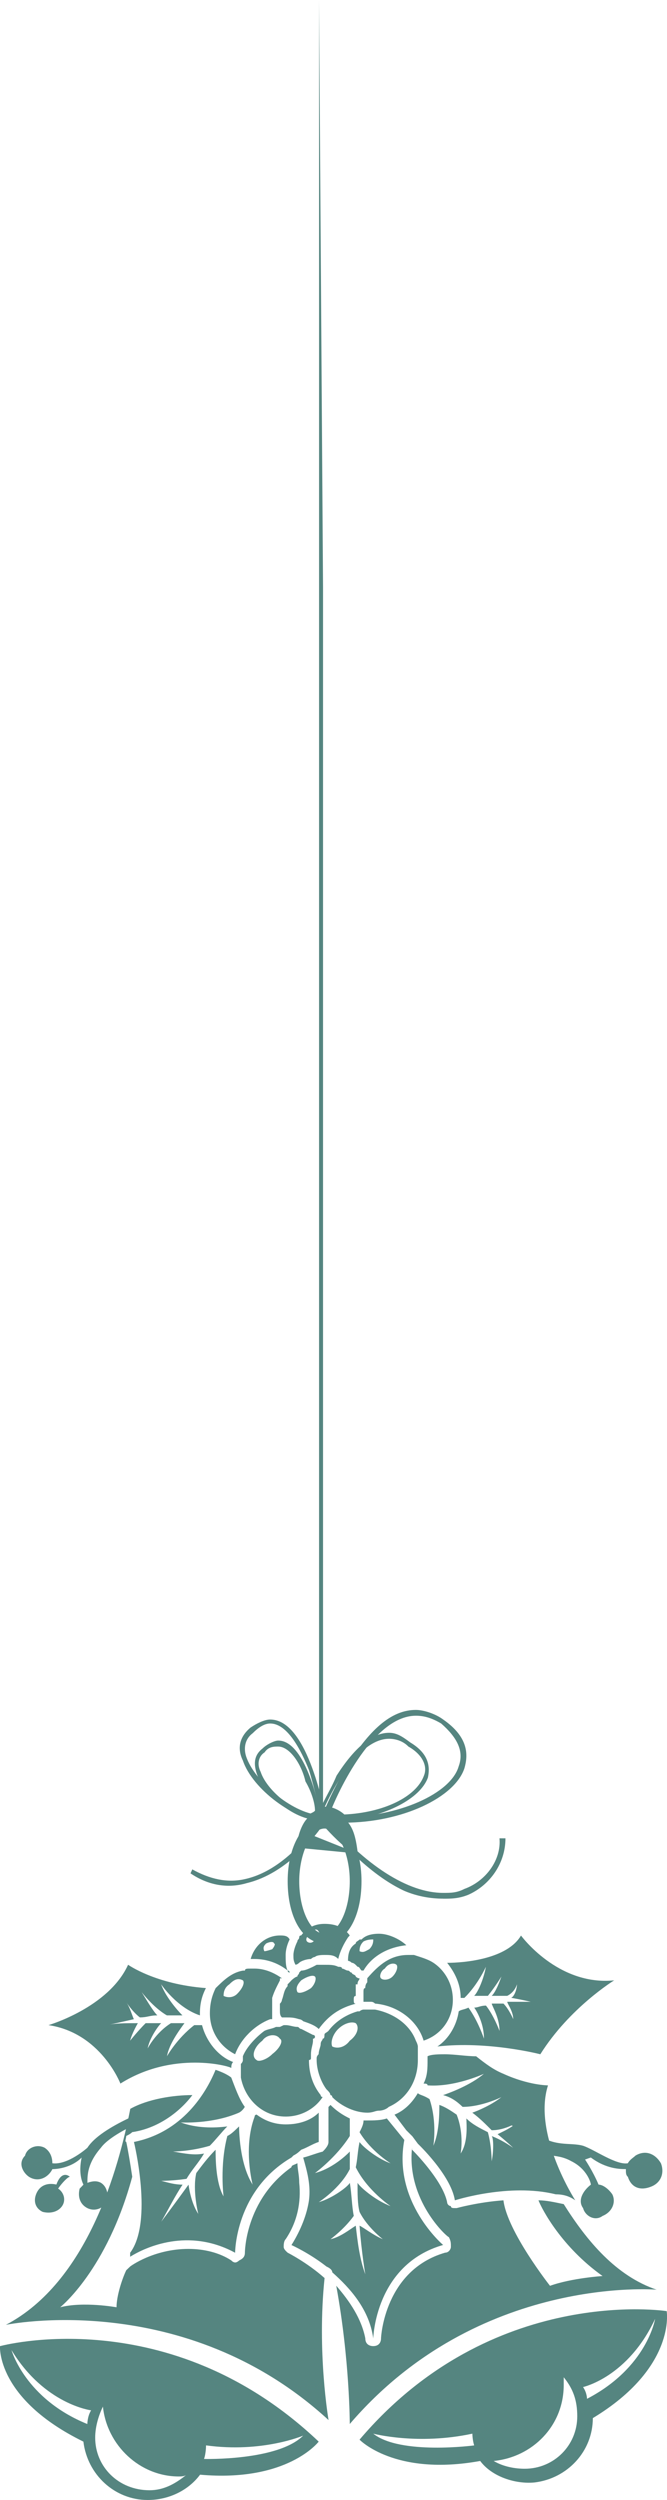
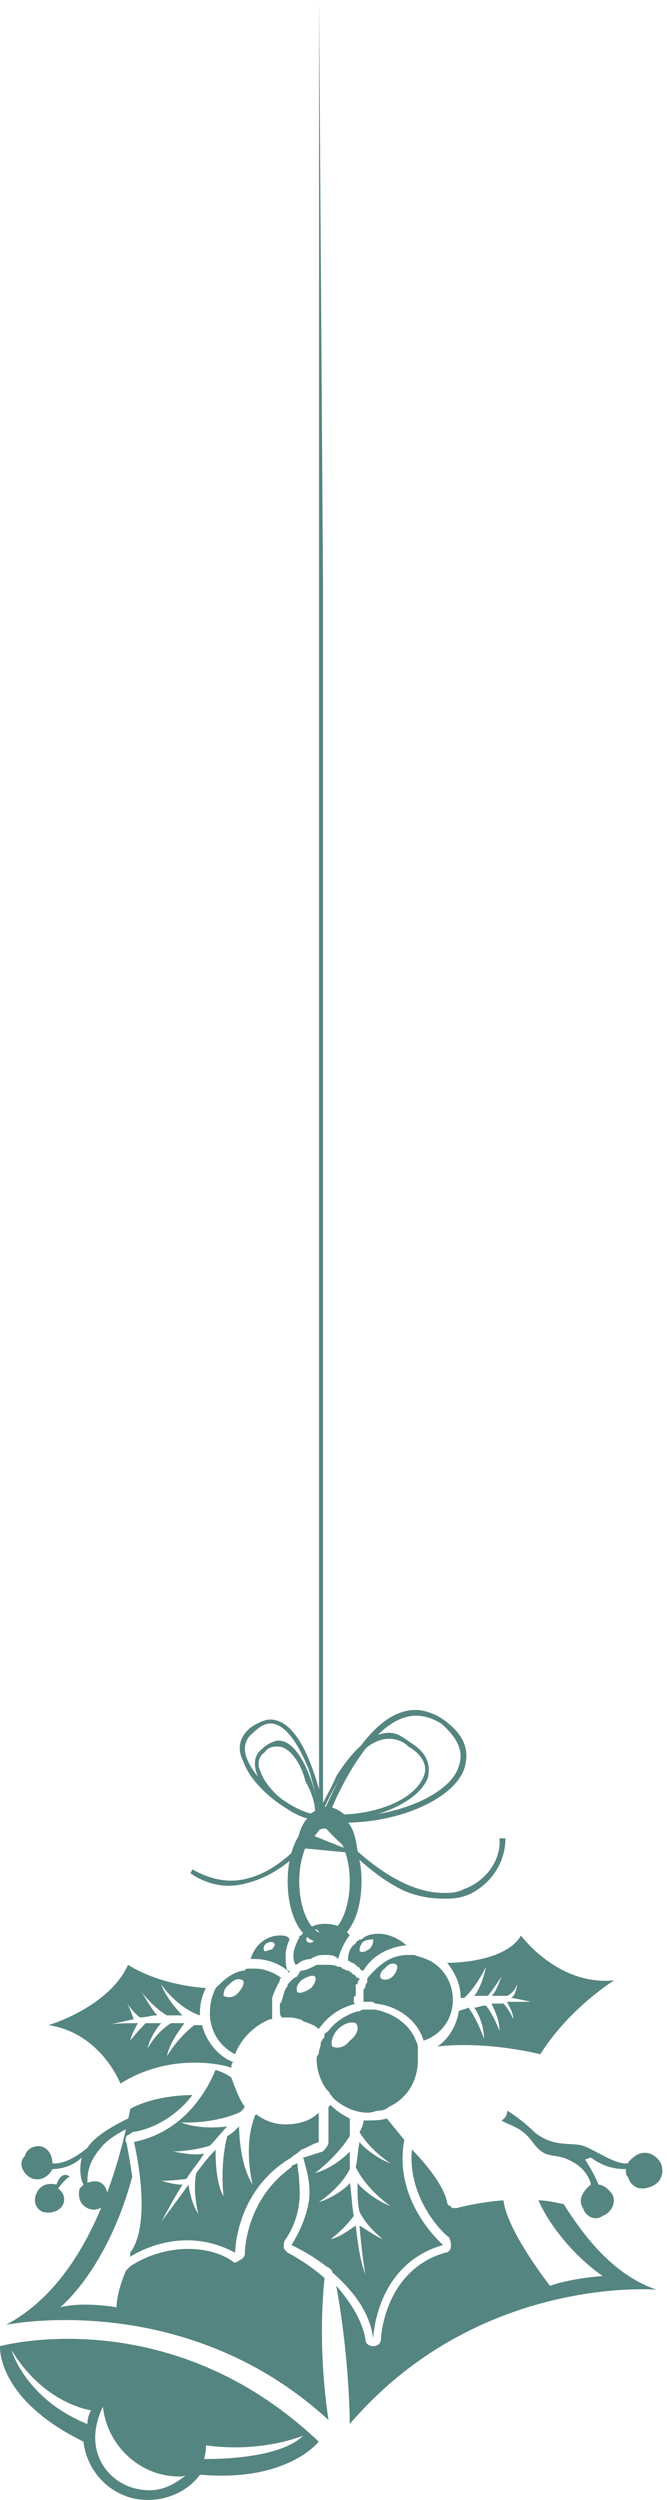
<svg xmlns="http://www.w3.org/2000/svg" id="_レイヤー_1" viewBox="0 0 14.596 54.653">
  <defs>
    <style>.cls-1{fill:#558580;stroke-width:0px;}</style>
  </defs>
  <path class="cls-1" d="m7.528,39.847c-.17,0-.296,0-.466-.044h-.044v-.039s.253-.64.597-1.194c.51-.806.976-1.189,1.485-1.189.17,0,.427.083.597.209.553.383.553.767.466,1.067-.209.636-1.359,1.189-2.635,1.189Zm-.34-.126h.34c1.189,0,2.339-.51,2.509-1.106.126-.34-.044-.64-.383-.937-.213-.126-.383-.17-.553-.17-.976,0-1.786,1.83-1.912,2.213Z" />
  <path class="cls-1" d="m7.062,39.804h0c-.597,0-1.533-.68-1.747-1.316-.126-.257-.083-.514.17-.723.131-.087.301-.174.427-.174.849,0,1.189,2.087,1.233,2.174v.039h-.083Zm-1.15-2.126c-.126,0-.257.087-.383.213-.17.126-.213.34-.126.553.213.553,1.063,1.233,1.616,1.233-.044-.126-.126-.553-.257-.98-.17-.423-.466-1.019-.849-1.019Z" />
  <path class="cls-1" d="m9.697,41.507c-.257,0-.553-.044-.849-.17-.553-.257-1.15-.767-1.747-1.49-.17.257-.806,1.106-1.699,1.32-.427.126-.854.044-1.233-.213l.039-.087c.383.213.767.301,1.15.213.98-.213,1.66-1.316,1.66-1.359l.044-.044.039.044c.893,1.063,1.83,1.66,2.596,1.66.17,0,.296,0,.466-.087.47-.17.81-.636.767-1.106h.131c0,.553-.344,1.024-.81,1.233-.213.087-.383.087-.553.087Z" />
  <path class="cls-1" d="m7.101,42.487c-.466,0-.806-.553-.806-1.363,0-.767.34-1.359.806-1.359.47,0,.81.592.81,1.359,0,.81-.34,1.363-.81,1.363Zm0-2.513c-.296,0-.553.553-.553,1.15,0,.64.257,1.15.553,1.15.301,0,.553-.51.553-1.15,0-.597-.253-1.15-.553-1.15Z" />
  <path class="cls-1" d="m13.909,47.122c-.044.044-.126.087-.17.17h0c-.257.044-.723-.296-.98-.383-.296-.083-.636.044-1.063-.296-.17-.17-.383-.34-.597-.471,0,.087-.039.17-.126.214.213.131.427.131.68.47.301.423.47.209.854.423.34.17.423.47.423.51h0c-.17.131-.296.344-.17.514.044.17.257.296.427.17.213-.087.296-.301.213-.471-.087-.126-.213-.213-.301-.213-.126-.296-.296-.549-.296-.549l.126-.044c.34.253.64.253.767.253,0,.087,0,.131.044.17.083.257.296.301.51.213.213-.083.296-.296.213-.51-.126-.213-.34-.296-.553-.17Z" />
  <path class="cls-1" d="m1.233,47.758c.126-.34.296-.17.296-.17-.044,0-.17.131-.257.257.131.087.174.257.087.383-.087.126-.257.17-.427.126-.17-.083-.209-.253-.126-.423.087-.174.257-.213.427-.174Z" />
  <path class="cls-1" d="m.549,47.122c.044-.17.257-.257.427-.17.126.083.17.213.17.34.34.044.767-.34.767-.34.296-.466,1.446-.893,1.873-1.019.039.083.039.126.126.17-.68.17-1.49.553-1.703.849-.296.34-.296.597-.296.767.126-.044.213-.044.296,0,.131.083.17.252.131.423-.087.131-.257.213-.427.131-.17-.087-.213-.257-.17-.427q.044-.044.083-.087c-.126-.253-.039-.592-.039-.592-.213.213-.514.253-.64.253h0c-.083.17-.296.301-.51.17-.126-.083-.257-.296-.087-.466Z" />
  <path class="cls-1" d="m14.375,50.058c-.893-.301-1.529-1.063-2.039-1.873-.213-.044-.383-.083-.553-.083.083.209.51,1.02,1.403,1.655,0,0-.68.044-1.15.214,0,0-.937-1.189-1.019-1.869-.553.039-1.024.17-1.024.17h-.039c-.044,0-.087,0-.087-.044-.044,0-.083-.044-.083-.087-.087-.423-.597-.976-.767-1.146h0v-.044c-.126,1.15.767,1.956.806,1.956.044.087.044.126.044.213,0,.044-.044.126-.126.126-1.32.383-1.403,1.83-1.403,1.873,0,.083-.044.17-.17.17h0c-.087,0-.174-.044-.174-.17-.083-.427-.34-.81-.636-1.15.296,1.616.296,3.023.296,3.023,2.81-3.276,6.721-2.936,6.721-2.936Z" />
  <path class="cls-1" d="m7.101,49.8c-.383-.34-.806-.553-.806-.553-.044-.039-.087-.083-.087-.126s0-.126.044-.17c.257-.383.34-.81.296-1.233,0-.17-.039-.301-.039-.427-.087.044-.131.044-.131.087-1.019.723-1.019,1.869-1.019,1.869,0,.087-.044.131-.126.17,0,0-.044.044-.087.044,0,0-.044,0-.083-.044-.257-.17-.597-.253-.937-.253-.767,0-1.276.383-1.276.383l-.087.083c-.083.17-.213.553-.213.81,0,0-.723-.131-1.233,0,0,0,1.024-.81,1.577-2.853-.044-.296-.087-.553-.131-.762-.039,0,0-.087,0-.131q.087-.039.131-.083c.592-.087,1.063-.471,1.316-.81-.423,0-.976.087-1.359.301-.257,1.316-.937,3.785-2.722,4.722,0,0,3.912-.81,7.061,2.082,0,0-.257-1.49-.087-3.106Z" />
  <path class="cls-1" d="m8.168,51.121s.039-1.616,1.529-2.043c0,0-1.106-.937-.849-2.296l-.383-.47c-.126.044-.296.044-.427.044h-.083c0,.087-.044.17-.087.257.257.423.68.68.68.68-.253-.083-.592-.34-.68-.466-.044.209-.044.383-.083.553.253.51.762.849.762.849-.34-.127-.68-.427-.723-.51,0,.252,0,.466.044.636.17.34.51.597.51.597-.209-.087-.423-.257-.51-.296.044.592.126,1.063.126,1.063-.126-.34-.17-.723-.209-1.063-.131.083-.344.253-.553.296,0,0,.296-.213.51-.51-.044-.213-.044-.471-.087-.723-.039.083-.383.34-.68.423,0,0,.466-.296.68-.723v-.383c-.126.131-.423.383-.762.47,0,0,.466-.34.762-.81v-.383c-.17-.083-.296-.17-.423-.296l-.044.044v.767c0,.083-.087.17-.126.209-.17.044-.257.087-.427.131.083.296.17.592.126.936-.044.296-.17.636-.383.976,0,0,.383.17.767.47.087.039.126.083.126.126.383.34.81.806.897,1.446Z" />
  <path class="cls-1" d="m2.636,45.549c1.15-.723,2.383-.383,2.426-.34,0-.044,0-.087.039-.131-.34-.126-.592-.466-.68-.806h-.17c-.383.296-.597.68-.597.68.044-.257.257-.553.383-.723h-.296c-.34.213-.51.553-.51.553.039-.213.213-.471.296-.553h-.34c-.17.17-.34.383-.34.383.044-.17.17-.383.17-.383h0c-.257,0-.51,0-.68.044,0,0,.209-.044.592-.131-.039-.083-.083-.253-.17-.379,0,0,.131.209.301.34.17,0,.209-.044.383-.044-.087-.087-.213-.296-.344-.51,0,0,.257.34.553.51h.34c-.126-.126-.379-.427-.466-.68,0,0,.34.51.849.68h0v-.044c0-.213.044-.383.131-.553-1.106-.083-1.703-.51-1.703-.51-.427.937-1.742,1.32-1.742,1.32,1.146.17,1.573,1.276,1.573,1.276Z" />
  <path class="cls-1" d="m10.163,43.676c.301-.296.47-.68.47-.68-.044.253-.17.553-.257.636h.301c.17-.213.296-.423.296-.423-.044.126-.126.34-.213.423h.34c.17-.083.213-.253.213-.253,0,.083-.044.253-.126.296.253.044.427.087.427.087h-.514c0,.039.131.209.131.379,0,0-.087-.209-.213-.34h-.257c0,.044.17.301.17.597,0,0-.126-.34-.296-.553-.126,0-.17.044-.257.044.087.126.213.383.213.68,0,0-.126-.383-.34-.68-.087.044-.17.044-.213.083-.044.301-.213.597-.466.767,1.106-.126,2.252.17,2.252.17.64-1.019,1.616-1.616,1.616-1.616-1.233.126-2.039-.98-2.039-.98-.301.514-1.237.597-1.616.597.17.213.296.47.296.767h.083Z" />
-   <path class="cls-1" d="m9.018,46.695l.126.17s.723.684.81,1.237c0,0,1.189-.383,2.208-.131.174,0,.301.044.427.131,0,0-.937-1.446-.597-2.513,0,0-.423,0-.976-.253-.213-.087-.383-.213-.597-.383-.213,0-.466-.044-.68-.044-.126,0-.301,0-.383.044v.083c0,.174,0,.344-.087.514.044,0,.087,0,.087.039.597.044,1.233-.253,1.233-.253-.296.253-.767.423-.893.466.17.044.296.131.427.257.423,0,.849-.213.849-.213-.213.17-.51.296-.636.34.17.127.296.257.423.384.301,0,.553-.17.553-.17-.126.126-.34.213-.423.257.209.17.34.296.34.296-.131-.087-.257-.17-.47-.257.044.044.044.34,0,.553,0,0,0-.34-.083-.636-.17-.087-.34-.17-.47-.301,0,.131.044.514-.126.767,0,0,.083-.423-.087-.85-.126-.087-.253-.17-.379-.213,0,.17,0,.597-.131.893,0,0,.087-.51-.083-1.019-.131-.087-.213-.087-.257-.131-.126.213-.296.383-.51.47l.257.34.126.126Z" />
  <path class="cls-1" d="m6.295,43.079c0,.044.044.044.044.044,0,0,0-.044-.044-.044-.044-.083-.044-.213-.044-.34s.044-.253.087-.34c-.044-.087-.131-.087-.213-.087-.301,0-.553.213-.64.514h.087c.253,0,.51.083.723.253Zm-.47-.592c.087-.044.17-.044.17,0,.044,0,0,.083-.039.126-.131.044-.17.044-.17.044-.044-.087,0-.131.039-.17Z" />
  <path class="cls-1" d="m6.548,42.909c.044-.044.17-.083.257-.083,0,0,.044-.044.087-.044.039-.044.17-.044.209-.044.131,0,.213,0,.301.087.039-.17.126-.34.213-.47l.039-.044c-.126-.17-.296-.253-.553-.253-.209,0-.383.083-.51.253q-.044,0-.044.044c0,.044-.039.044-.039.087-.044.083-.087.213-.087.296,0,.087,0,.126.044.213.044,0,.083-.044.083-.044Zm.257-.636c.044-.087.126-.131.17-.044.044.044,0,.083-.083.17-.044.087-.131.087-.174.044-.039-.044,0-.131.087-.17Z" />
  <path class="cls-1" d="m7.698,42.909h0c.044,0,.087.044.126.087.044,0,.044.039.087.083h.044c.17-.296.51-.51.937-.553-.131-.126-.383-.252-.597-.252-.17,0-.301.039-.383.126h-.044c-.044.044-.083.044-.083.087-.131.083-.17.209-.17.379,0,0,.039,0,.083.044Zm.257-.466c.083-.044.17-.044.213-.044,0,.044,0,.126-.087.213-.087.044-.126.083-.213.044,0-.044,0-.131.087-.213Z" />
  <path class="cls-1" d="m5.145,44.909c.126-.34.427-.636.767-.767h.044v-.466c.039-.126.083-.213.17-.383v-.044h.044c-.174-.126-.383-.213-.597-.213h-.087c-.083,0-.126,0-.126.044h-.044c-.253.044-.423.213-.597.383-.083.17-.126.34-.126.553,0,.383.213.723.553.893Zm-.126-1.529c.126-.131.213-.131.296-.087.044.044,0,.17-.126.296-.087.087-.213.087-.296.044,0-.044,0-.17.126-.253Z" />
  <path class="cls-1" d="m6.295,43.419c-.087.087-.087.213-.126.301,0,.044-.044.083-.044.083v.131c0,.083,0,.126.044.17h.083c.126,0,.17,0,.296.039,0,0,.044,0,.087.044.126.044.257.087.34.17.213-.296.466-.466.81-.553-.044,0-.044-.039-.044-.083s0-.087.044-.087v-.253h.039c0-.087.044-.087.044-.131-.044,0-.083-.039-.083-.039,0-.044-.087-.044-.087-.087-.044,0-.044-.044-.083-.044h0c-.044,0-.087-.044-.131-.044,0-.039-.044-.039-.083-.039-.087-.044-.17-.044-.301-.044h-.17l-.083.044c-.087.039-.17.083-.257.083l-.044.044c0,.044-.039.044-.039.087-.044,0-.131.083-.131.083,0,0-.039.044-.083.087v.039Zm.296-.126c.126-.083.257-.126.301-.083.039.039,0,.17-.087.253-.126.087-.257.126-.296.087-.044-.087,0-.17.083-.257Z" />
-   <path class="cls-1" d="m7.018,45.802c-.17-.213-.257-.466-.257-.767,0,0,.044,0,.044-.039h0v-.087c0-.126.044-.213.044-.296v-.044s.044,0,.044-.044c0,0,0-.039-.044-.039-.087-.044-.17-.087-.257-.131-.044,0-.044-.044-.083-.044-.087,0-.17-.039-.257-.039h-.044l-.083.039h-.087c-.083.044-.17.044-.253.087-.17.127-.383.34-.47.553v.083q0,.044-.044.087h0v.296c.087.47.47.854.98.854.34,0,.64-.17.81-.427-.044,0-.044-.044-.044-.044Zm-1.063-.893c-.131.126-.301.17-.34.126-.131-.083-.044-.296.126-.423.083-.127.296-.17.383-.044.083.044,0,.213-.17.34Z" />
  <path class="cls-1" d="m8.037,43.249v.087q-.044.044-.044.126h0c-.039,0-.039.044-.039.087v.213h.17q.044,0,.083.039h0c.51.044.937.383,1.063.81h0c.383-.127.64-.47.64-.893,0-.34-.17-.64-.427-.81-.126-.083-.296-.126-.423-.17h-.131c-.383,0-.636.213-.893.51Zm.383-.213c.087-.126.213-.126.257-.083.039.044,0,.17-.087.257-.083.083-.213.083-.253.039-.044-.039,0-.17.083-.213Z" />
  <path class="cls-1" d="m7.232,45.802s.039,0,.039.044c.213.213.514.34.767.34.131,0,.17-.044.257-.044.083,0,.17-.039.213-.083.383-.17.636-.553.636-1.024v-.253h0v-.044s0-.044-.044-.126c-.126-.34-.466-.597-.893-.68h-.253s-.044,0-.087.039h-.044c-.296.087-.51.257-.636.427-.044.044-.087.044-.087.087,0,.039,0,.083-.039.083,0,.044-.044.044-.044.126h0c0,.044-.044.131-.044.213q-.044.044-.044.087v.039c0,.213.087.47.213.64.044.044.087.083.087.126Zm.17-1.446c.126-.126.296-.17.383-.126.083.083.039.257-.131.383-.126.17-.296.17-.383.126-.039-.083,0-.253.131-.384Z" />
  <path class="cls-1" d="m0,51.29s-.087,1.15,1.825,2.087c.087.723.684,1.276,1.407,1.276.466,0,.893-.213,1.146-.553,1.917.17,2.596-.723,2.596-.723C3.699,50.271,0,51.29,0,51.29Zm4.508,2.169c1.233.17,2.126-.213,2.126-.213-.553.553-2.169.51-2.169.51.044-.126.044-.296.044-.296Zm-2.256-.849c.087.849.81,1.529,1.66,1.529.044,0,.126,0,.17-.039-.257.209-.51.34-.81.34-.68,0-1.189-.514-1.189-1.15,0-.257.087-.51.17-.68Zm-.34.383c-1.363-.553-1.66-1.616-1.66-1.616.723,1.189,1.742,1.316,1.742,1.316-.083.131-.083.301-.083.301Z" />
-   <path class="cls-1" d="m14.589,50.524s-3.829-.593-6.721,2.81c0,0,.767.806,2.64.466.253.34.762.51,1.189.47.723-.087,1.276-.684,1.276-1.407,1.83-1.106,1.616-2.339,1.616-2.339Zm-6.421,2.679s.976.257,2.169,0c0,0,0,.131.039.257,0,0-1.616.214-2.208-.257Zm3.315.767c-.213,0-.466-.044-.68-.17.849-.083,1.533-.767,1.533-1.66v-.17c.209.257.296.51.296.854,0,.636-.51,1.146-1.15,1.146Zm1.363-1.529s0-.131-.087-.257c0,0,.98-.213,1.577-1.49,0,0-.174,1.063-1.49,1.747Z" />
  <path class="cls-1" d="m2.849,49.335c.34-.213,1.276-.64,2.296-.087,0,0,0-1.359,1.233-2.082l.044-.044c.087-.044.126-.087.17-.126.126-.044.257-.131.383-.17v-.641c-.17.17-.427.257-.723.257-.257,0-.466-.087-.636-.214,0,0-.044,0-.044.044-.257.68-.044,1.486-.044,1.486-.296-.466-.296-1.233-.296-1.272-.087.083-.17.17-.257.209-.17.64-.083,1.32-.083,1.32-.174-.296-.174-.849-.174-1.019-.17.17-.296.34-.423.51-.087.383.044.893.044.893-.17-.257-.213-.64-.213-.64-.34.47-.597.81-.597.81.17-.296.296-.553.466-.81-.17,0-.296-.039-.466-.083,0,0,.257,0,.553-.044.126-.213.257-.34.383-.553-.213.044-.427,0-.68-.044,0,0,.383,0,.806-.126.126-.126.257-.296.383-.423-.296.039-.68.039-1.019-.087,0,0,.68.044,1.276-.214.083-.044.126-.126.126-.126-.126-.17-.213-.427-.296-.64h0s-.087-.083-.344-.17c-.209.51-.723,1.363-1.786,1.577,0,0,.427,1.742-.083,2.422v.087Z" />
  <path class="cls-1" d="m6.472,40.39,1.359.131c-.039-.301-.083-.553-.253-.723.849-.087,1.616-.47,1.786-.937.044-.213.044-.51-.383-.767-.17-.126-.296-.213-.466-.213-.383,0-.767.34-1.15.937-.087.213-.213.427-.296.597V12.838l-.087-12.838v39.541h0c-.087-.427-.383-1.49-.893-1.49-.087,0-.257.087-.34.17-.17.131-.213.301-.131.553.131.383.64.854,1.106.98-.083.083-.17.257-.209.466m3.485-.17h-.083m-1.403-2.038c.126,0,.296.039.423.17.301.17.427.423.34.636-.17.47-.893.81-1.742.849-.087-.083-.257-.17-.383-.17h-.044c.213-.466.767-1.485,1.407-1.485Zm-1.194,1.786h0c.126.126.257.296.296.553-.17-.17-.34-.383-.549-.553h.253Zm-1.616-1.063c-.087-.17-.044-.344.087-.427.083-.126.209-.126.296-.126.253,0,.51.383.597.762.126.213.209.47.209.64-.039.044-.083.044-.126.083-.427-.126-.937-.553-1.063-.932Zm1.063,1.359c.087-.126.17-.257.213-.296.213.252.427.466.636.636" />
</svg>